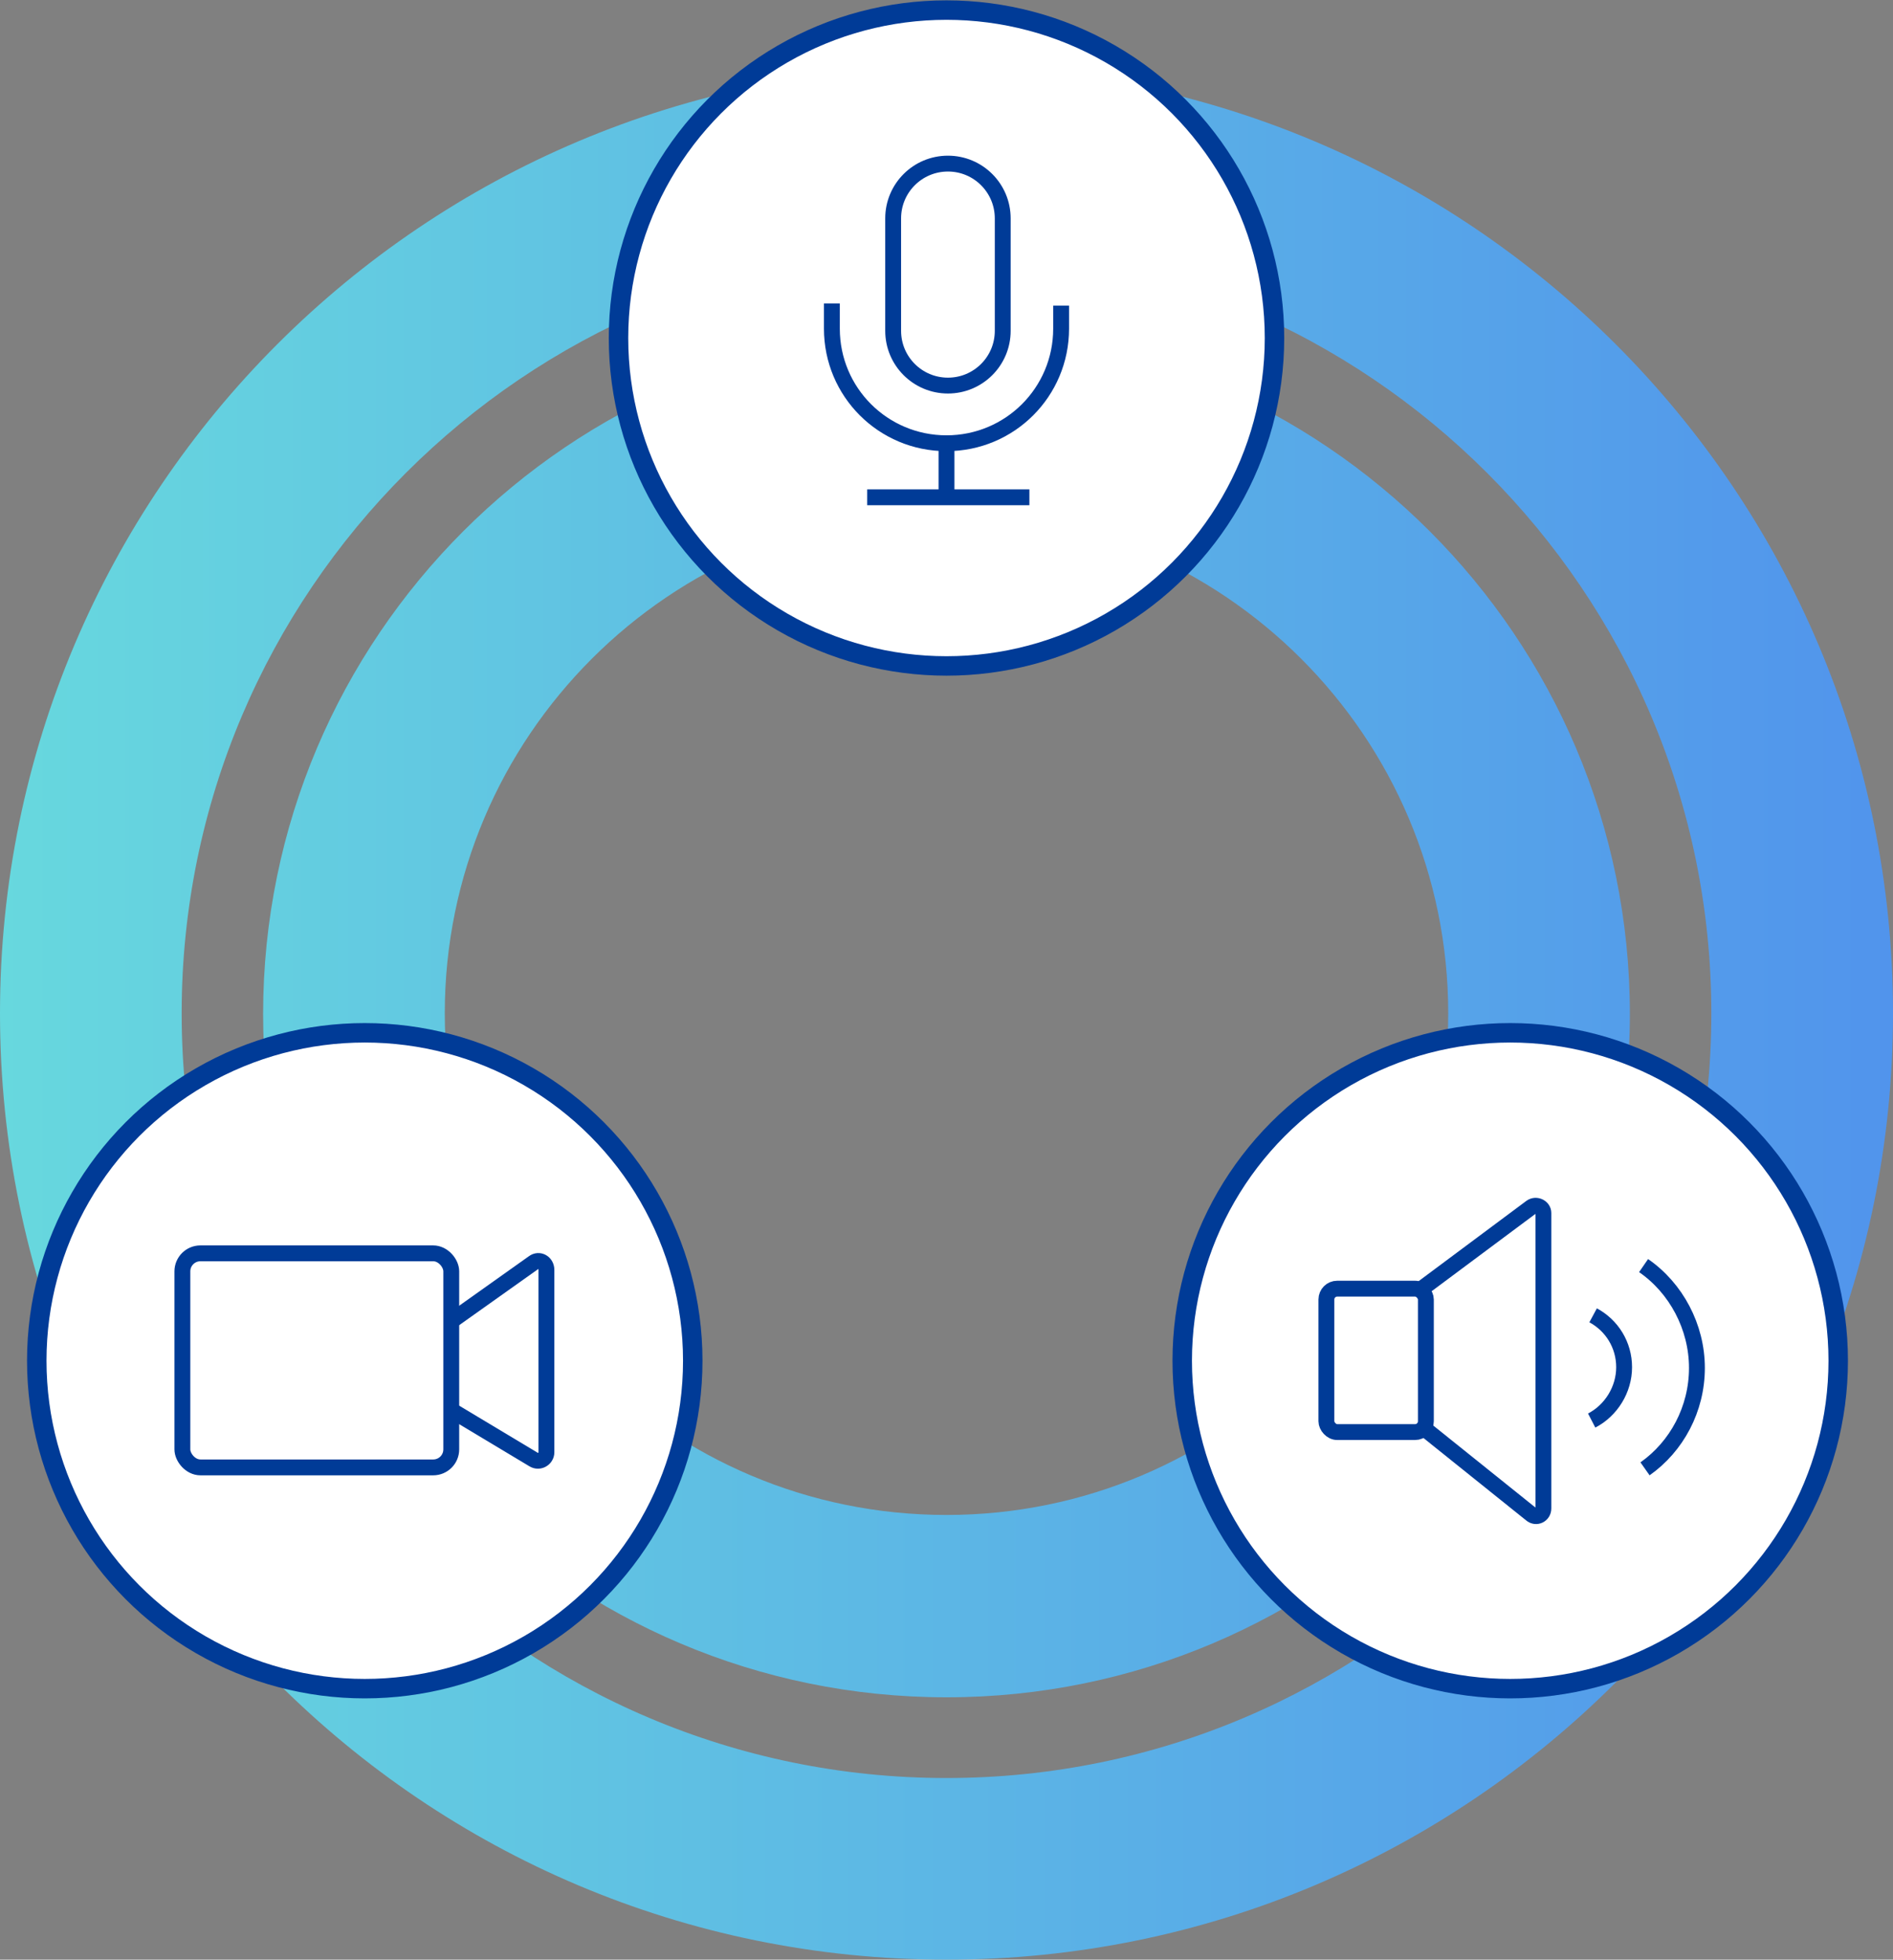
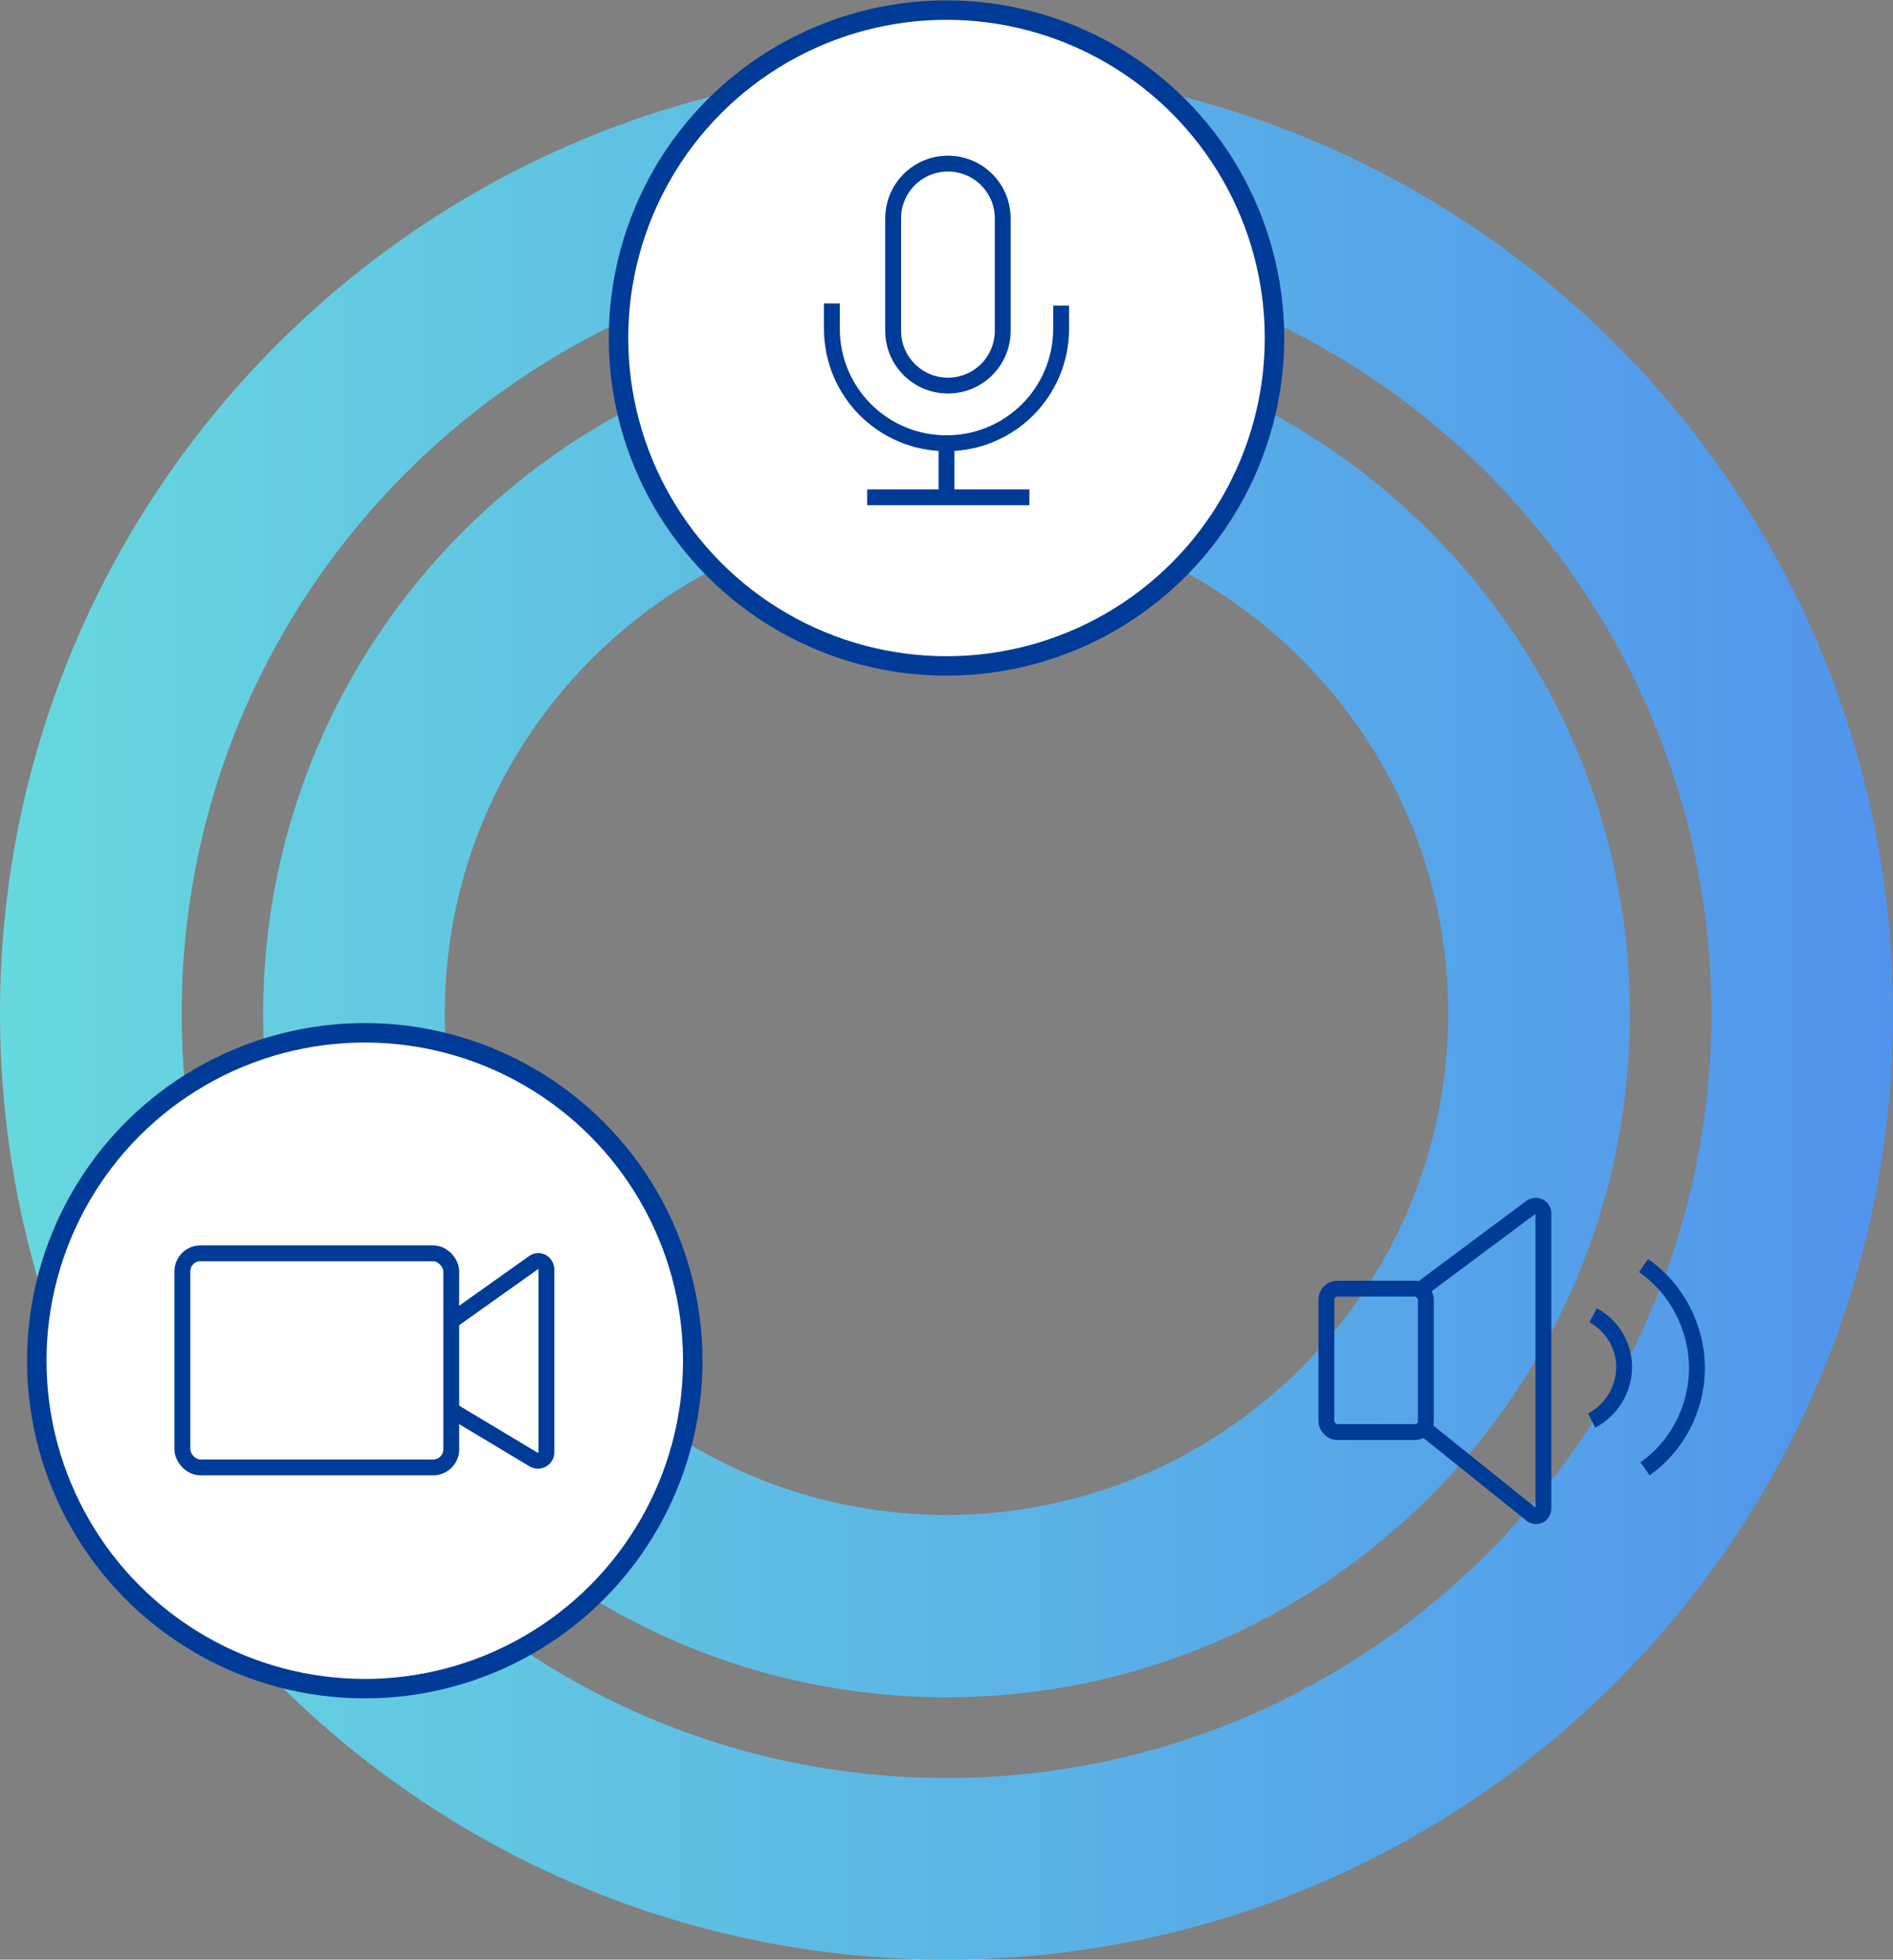
<svg xmlns="http://www.w3.org/2000/svg" version="1.1" viewBox="0 0 262.6 271.9">
  <rect x="0" y="0" width="262.6" height="271.9" fill="#808080" stroke="none" />
  <defs>
    <style>
      .cls-1 {
        fill: #fff;
        stroke-width: 2.7px;
      }

      .cls-1, .cls-2 {
        stroke: #003b97;
        stroke-miterlimit: 10;
      }

      .cls-2 {
        fill: none;
        stroke-width: 2.2px;
      }

      .cls-3 {
        fill: url(#_名称未設定グラデーション);
      }
    </style>
    <linearGradient id="_名称未設定グラデーション" data-name="名称未設定グラデーション" x1="0" y1="142.9" x2="262.6" y2="142.9" gradientTransform="translate(0 283.5) scale(1 -1)" gradientUnits="userSpaceOnUse">
      <stop offset="0" stop-color="#67d8de" />
      <stop offset="1" stop-color="#5194ec" />
    </linearGradient>
  </defs>
  <g>
    <g id="_レイヤー_2">
      <g id="_レイヤー_1-2">
        <g>
          <path class="cls-3" d="M131.3,34.5c58.5,0,106.1,47.6,106.1,106.1s-47.6,106.1-106.1,106.1S25.2,199.1,25.2,140.6s47.6-106.1,106.1-106.1M131.3,235.5c52.3,0,94.8-42.5,94.8-94.8s-42.5-94.8-94.8-94.8-94.8,42.5-94.8,94.8,42.5,94.8,94.8,94.8M131.3,9.3C58.8,9.3,0,68.1,0,140.6s58.8,131.3,131.3,131.3,131.3-58.8,131.3-131.3S203.8,9.3,131.3,9.3h0ZM131.3,210.2c-38.5,0-69.6-31.2-69.6-69.6s31.2-69.6,69.6-69.6,69.6,31.2,69.6,69.6-31.2,69.6-69.6,69.6h0Z" />
          <g>
-             <circle class="cls-1" cx="209.5" cy="188.8" r="45.5" />
            <rect class="cls-2" x="184" y="178.8" width="13.8" height="19.9" rx="1.5" ry="1.5" />
            <path class="cls-2" d="M196.7,179.2l15.7-11.7c.7-.5,1.7,0,1.7.8v41c0,.9-1,1.4-1.7.8l-15.2-12.2" />
            <path class="cls-2" d="M221,182.5c2.6,1.4,4.3,4.1,4.3,7.2s-1.8,6-4.5,7.4" />
            <path class="cls-2" d="M228.2,203.8c4.4-3.1,7.2-8.3,7.2-14s-2.9-11.1-7.4-14.2" />
          </g>
          <g>
            <circle class="cls-1" cx="131.3" cy="46.9" r="45.5" />
            <g>
              <path class="cls-2" d="M147.2,42.4v3.2c0,8.8-7.1,15.9-15.9,15.9h0c-8.8,0-15.9-7.1-15.9-15.9v-3.5" />
              <line class="cls-2" x1="131.3" y1="69" x2="131.3" y2="61.5" />
              <line class="cls-2" x1="142.8" y1="69" x2="120.3" y2="69" />
              <path class="cls-2" d="M131.5,22.7h0c4.2,0,7.6,3.4,7.6,7.6v15.6c0,4.2-3.4,7.6-7.6,7.6h0c-4.2,0-7.6-3.4-7.6-7.6v-15.6c0-4.2,3.4-7.6,7.6-7.6Z" />
            </g>
          </g>
          <g>
            <circle class="cls-1" cx="50.6" cy="188.8" r="45.5" />
            <g>
              <rect class="cls-2" x="25.3" y="173.9" width="37.3" height="29.7" rx="2.5" ry="2.5" />
              <path class="cls-2" d="M62.6,183.3l11.4-8.1c.8-.6,1.8,0,1.8,1v25.3c0,.9-1,1.5-1.8,1l-11.5-6.9" />
            </g>
          </g>
        </g>
      </g>
    </g>
  </g>
</svg>